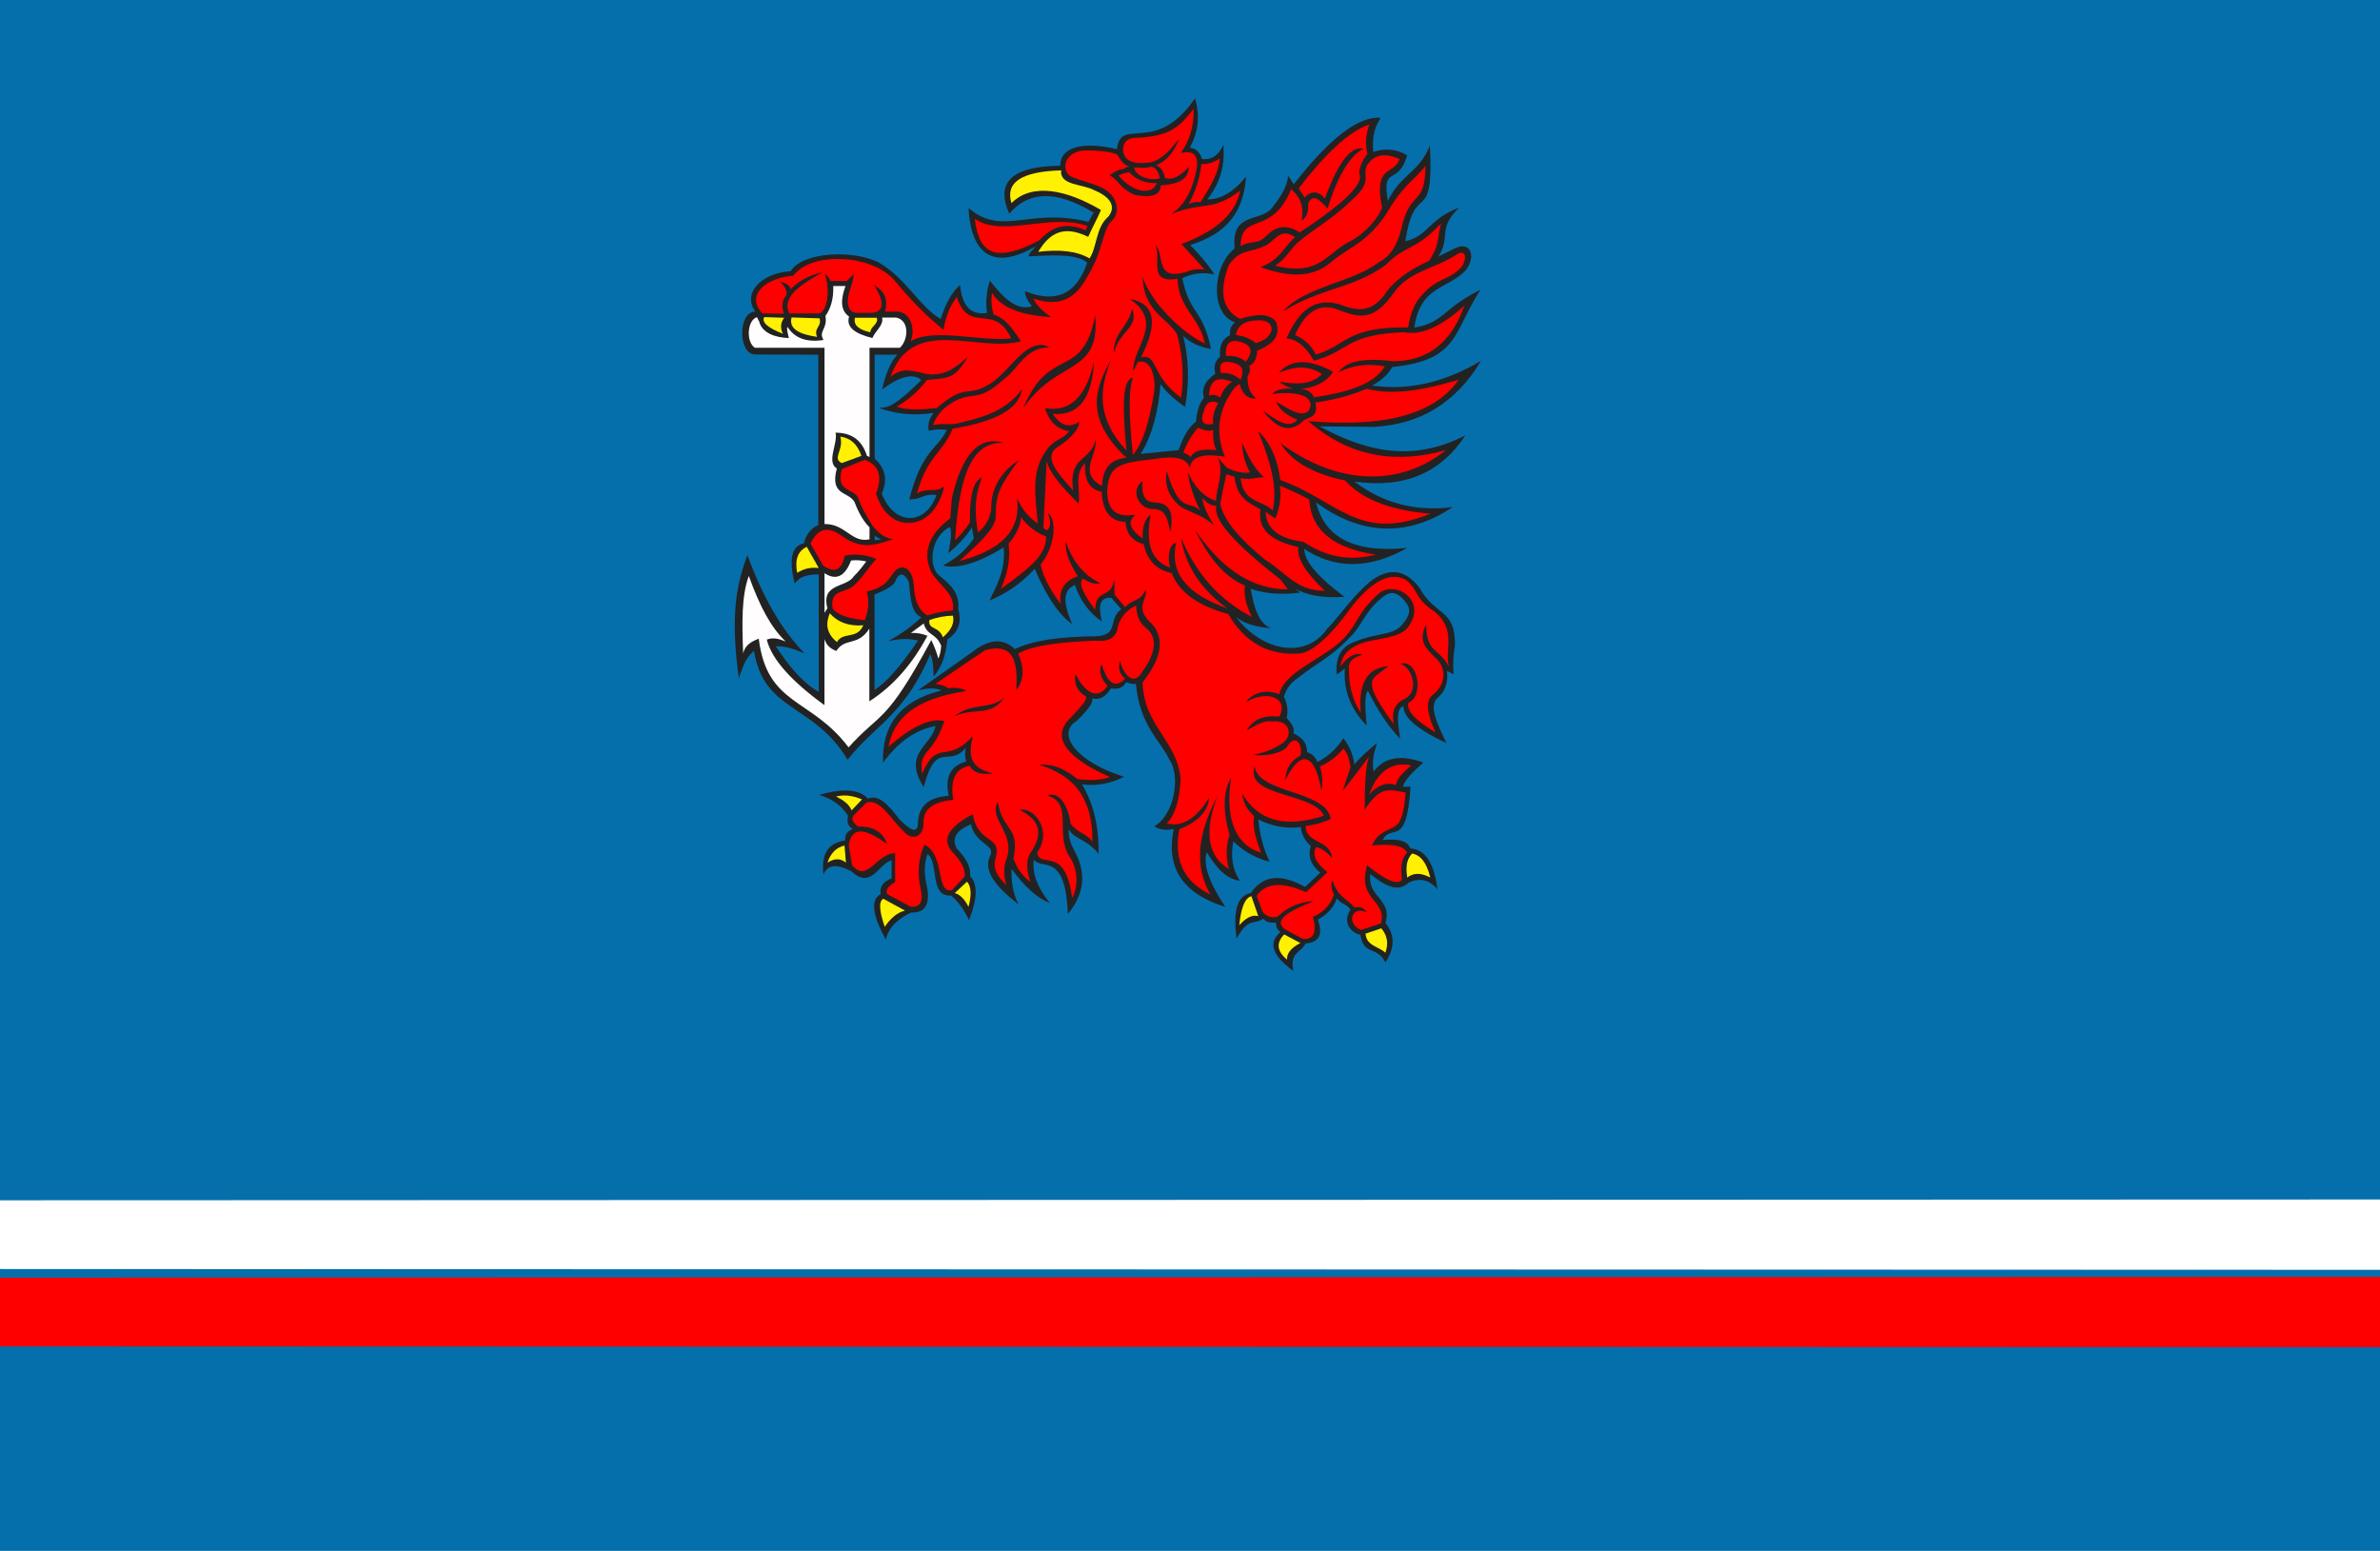
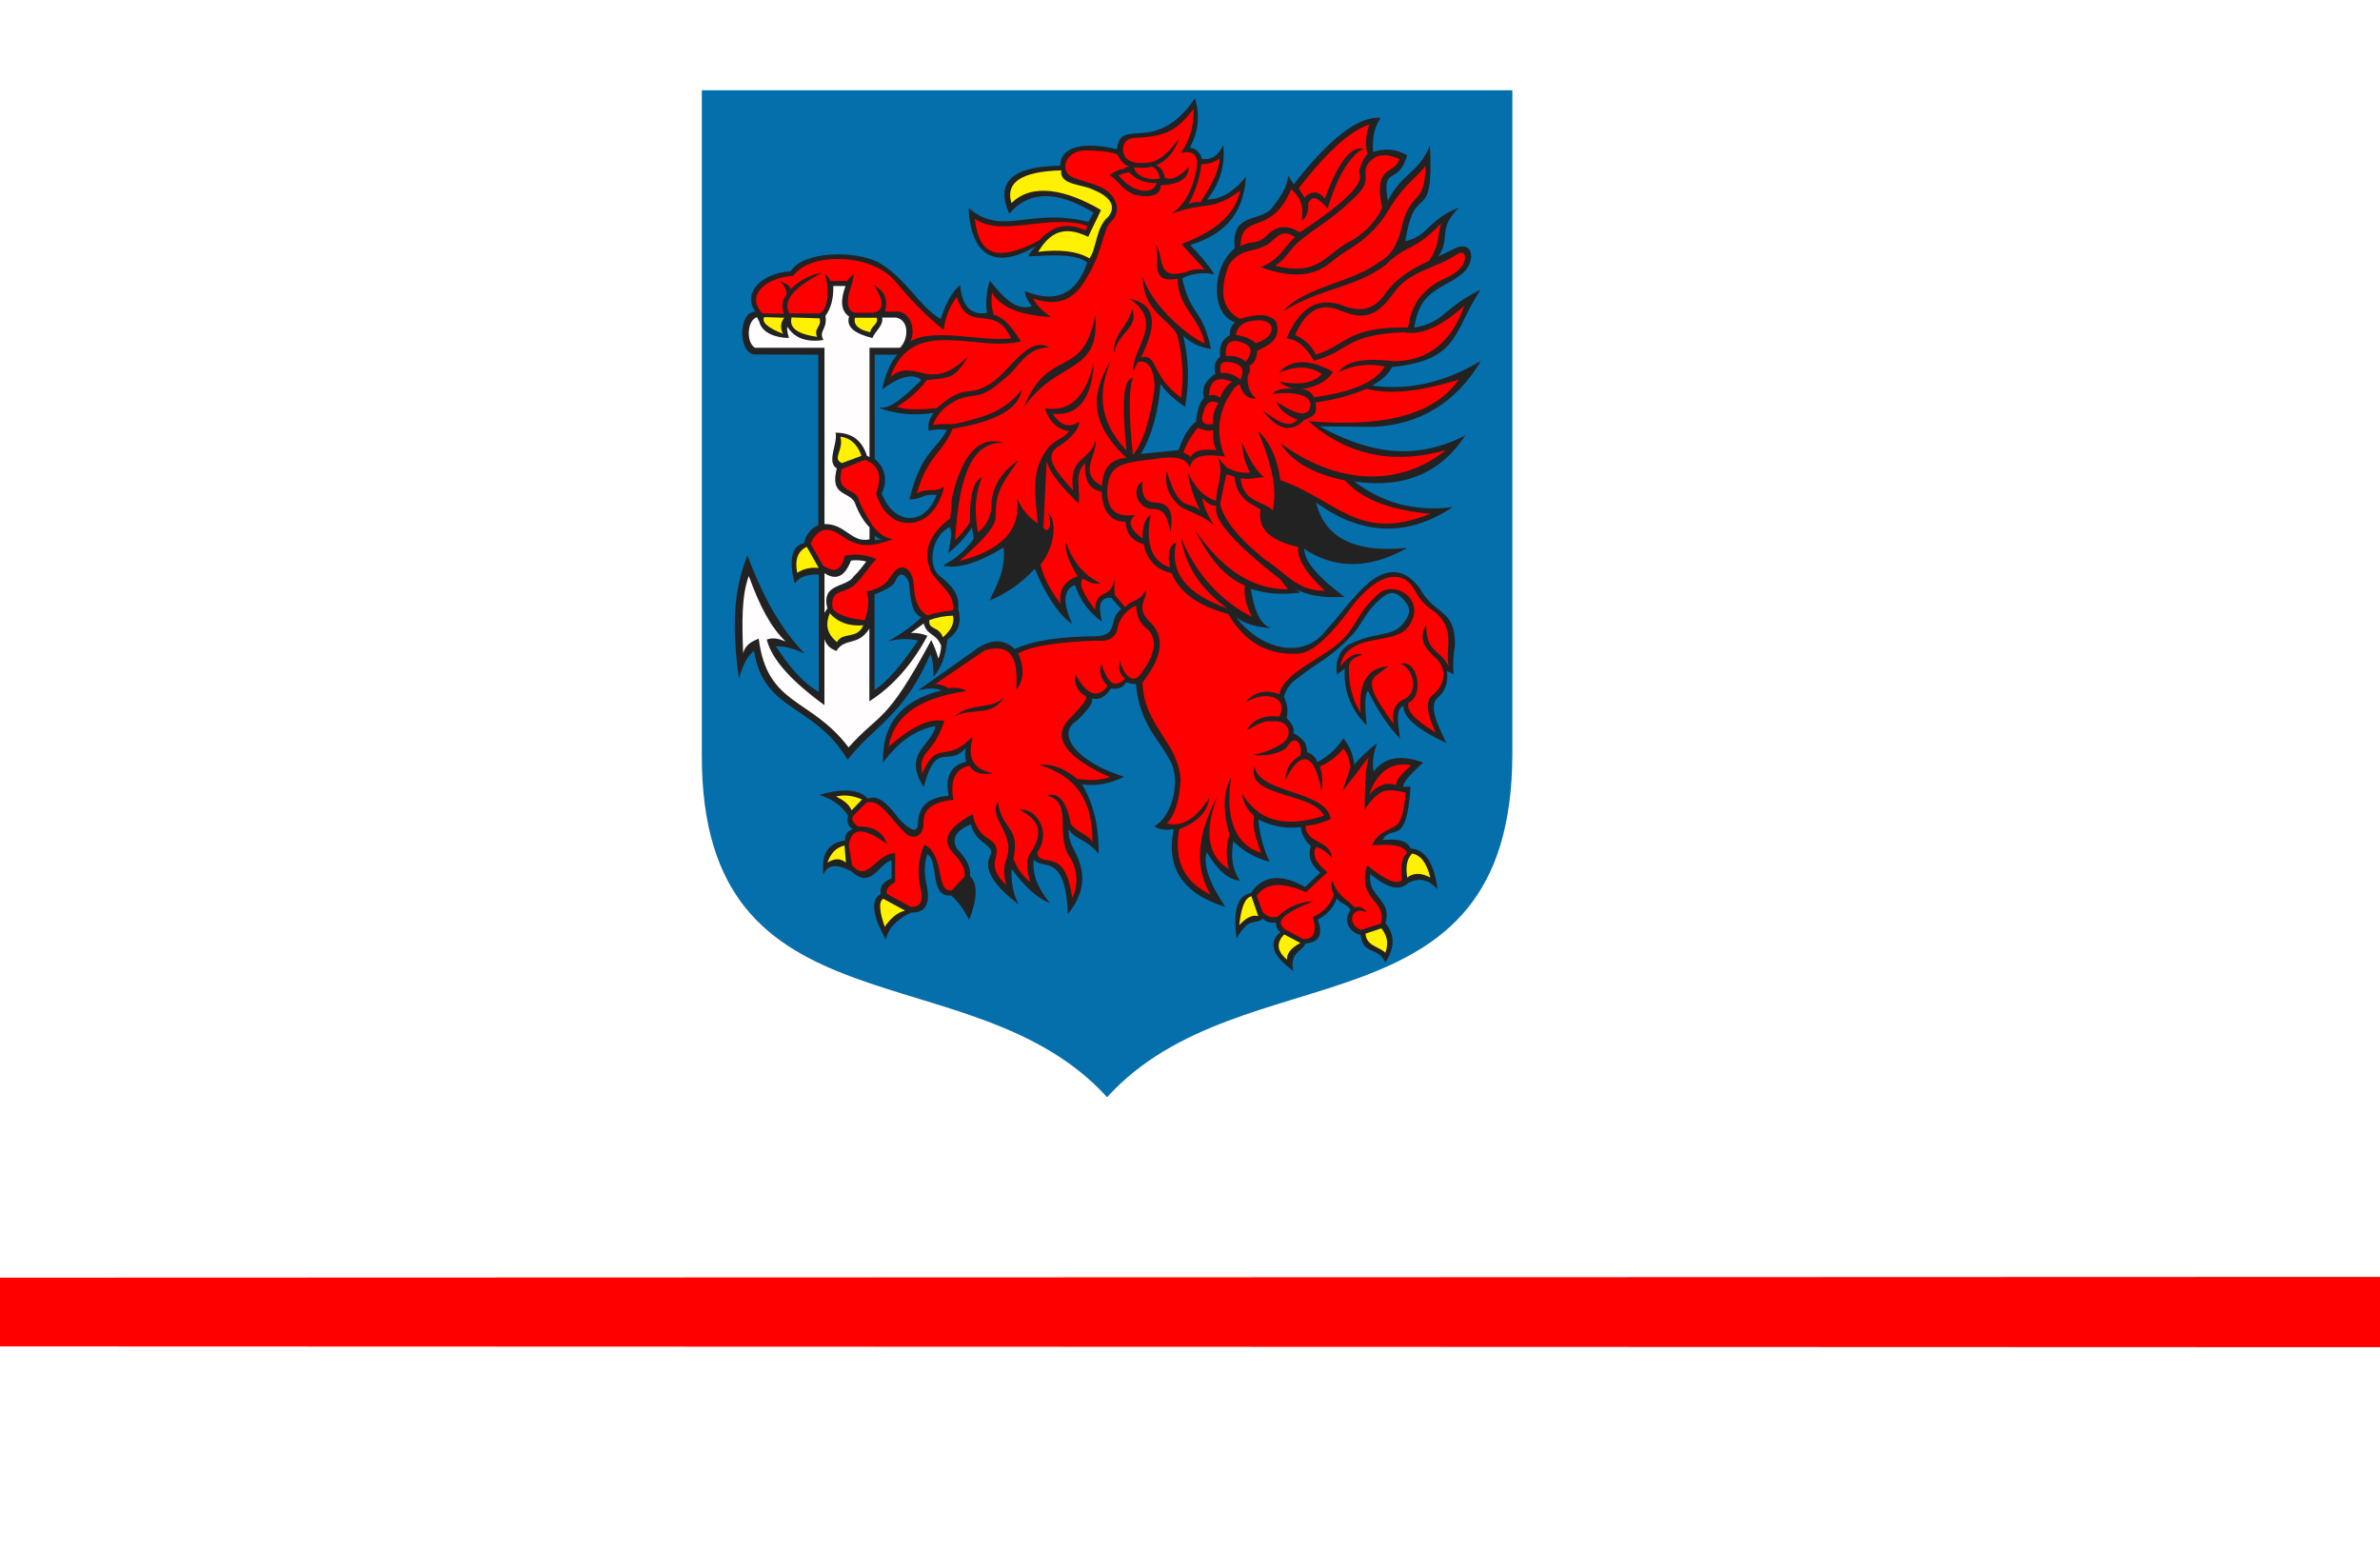
<svg xmlns="http://www.w3.org/2000/svg" xmlns:ns1="http://sodipodi.sourceforge.net/DTD/sodipodi-0.dtd" xmlns:ns2="http://www.inkscape.org/namespaces/inkscape" height="1167.459" width="1791.828" id="svg3803" ns1:version="0.32" ns2:version="0.44" version="1.0" ns1:docbase="D:\dokumenty\kot\do wiki" ns1:docname="POL Świnoujście flag2.svg">
  <defs id="defs3805">
    <marker orient="auto" markerHeight="3" markerWidth="4" markerUnits="strokeWidth" refY="5" refX="10" viewBox="0 0 10 10" id="ArrowStart">
      <path id="path3819" d="M 10,0 L 0,5 L 10,10 L 10,0 z " />
    </marker>
    <marker orient="auto" markerHeight="3" markerWidth="4" markerUnits="strokeWidth" refY="5" refX="0" viewBox="0 0 10 10" id="ArrowEnd">
      <path id="path3816" d="M 0,0 L 10,5 L 0,10 L 0,0 z " />
    </marker>
    <marker orient="auto" markerHeight="3" markerWidth="4" markerUnits="strokeWidth" refY="5" refX="10" viewBox="0 0 10 10" id="marker5717">
      <path id="path10" d="M 10,0 L 0,5 L 10,10 L 10,0 z " />
    </marker>
    <marker orient="auto" markerHeight="3" markerWidth="4" markerUnits="strokeWidth" refY="5" refX="0" viewBox="0 0 10 10" id="marker5714">
-       <path id="path7" d="M 0,0 L 10,5 L 0,10 L 0,0 z " />
-     </marker>
+       </marker>
    <marker orient="auto" markerHeight="3" markerWidth="4" markerUnits="strokeWidth" refY="5" refX="10" viewBox="0 0 10 10" id="marker6854">
      <path id="path6758" d="M 10,0 L 0,5 L 10,10 L 10,0 z " />
    </marker>
    <marker orient="auto" markerHeight="3" markerWidth="4" markerUnits="strokeWidth" refY="5" refX="0" viewBox="0 0 10 10" id="marker6851">
      <path id="path6755" d="M 0,0 L 10,5 L 0,10 L 0,0 z " />
    </marker>
  </defs>
  <ns1:namedview id="base" pagecolor="#ffffff" bordercolor="#666666" borderopacity="1.0" ns2:pageopacity="0.0" ns2:pageshadow="2" ns2:cx="311.31795" ns2:cy="696.96317" ns2:zoom="0.26173081" ns2:document-units="px" ns2:current-layer="layer1" ns2:window-width="1024" ns2:window-height="682" ns2:window-x="-4" ns2:window-y="-4" showguides="true" ns2:guide-bbox="true" />
  <g ns2:groupmode="layer" ns2:label="Warstwa 1" id="layer1" transform="translate(414.286,0.603)">
-     <path transform="translate(-414.286,13.26)" style="fill:#056FAC;fill-opacity:1;stroke:none;stroke-width:2;stroke-linecap:round;stroke-linejoin:round;stroke-miterlimit:4;stroke-dashoffset:0;stroke-opacity:1" d="M 0,-13.863 L 1791.828,-13.863 L 1791.828,1153.596 L 0,1153.596 L 0,-13.863 z " id="rect7032" />
    <path id="path7956" d="M 1791.828,947.347 L 1791.828,1000.286 L 0,999.684 L 0,947.949 L 1791.828,947.347 z " style="fill:#FF0000;fill-opacity:1;stroke:none;stroke-width:2;stroke-linecap:round;stroke-linejoin:round;stroke-miterlimit:4;stroke-dashoffset:0;stroke-opacity:1" transform="translate(-414.286,13.26)" ns1:nodetypes="ccccc" />
    <path ns1:nodetypes="ccccc" style="fill:white;fill-opacity:1;stroke:none;stroke-width:2;stroke-linecap:round;stroke-linejoin:round;stroke-miterlimit:4;stroke-dashoffset:0;stroke-opacity:1" d="M 1377.542,902.341 L 1377.542,955.28 L -414.286,954.678 L -414.286,902.943 L 1377.542,902.341 z " id="path7958" />
    <g id="g6987" transform="matrix(1.26,0,0,1.26,1826.823,19.502)">
      <path ns1:nodetypes="ccccc" id="path6762" d="M -888.891,41.814 L -880.4,440.485 C -889.493,617.302 -1030.824,534.288 -1117.14,627.644 C -1203.457,534.292 -1347.958,611.428 -1355.19,441.791 L -1354.537,43.773" style="fill:#222;fill-rule:evenodd;stroke:none" />
      <path id="path6764" d="M -1359.316,37.963 L -875.004,37.963 L -875.004,434.967 C -875.566,606.045 -1036.437,550.561 -1117.156,639.568 C -1197.875,550.561 -1359.878,606.049 -1359.312,434.967 L -1359.312,37.963 L -1359.316,37.963 z M -1289.711,195.998 L -1289.711,297.803 C -1292.629,298.557 -1297.523,303.283 -1298.183,308.58 C -1306.066,310.186 -1307.242,318.979 -1303.832,332.69 C -1301.34,329.24 -1297.195,326.967 -1289.429,327.299 C -1289.429,350.651 -1289.429,374.01 -1289.429,397.365 C -1298.851,392.151 -1307.215,382.158 -1315.132,370.135 C -1310.238,369.854 -1304.308,371.647 -1297.906,374.389 C -1312.074,359.998 -1323.183,339.897 -1332.082,315.674 C -1337.859,331.502 -1342.753,349.233 -1337.164,389.424 C -1335.113,383.217 -1333.253,376.865 -1328.128,372.975 C -1322.195,409.666 -1292.484,404.115 -1272.203,437.932 C -1255.726,416.943 -1238.687,411.838 -1222.773,374.959 C -1221.058,378.338 -1220.976,383.361 -1220.8,388.287 C -1216.754,383.561 -1213.644,376.943 -1212.609,366.162 C -1206.82,362.334 -1203.617,356.85 -1206.117,347.725 C -1205.062,338.83 -1210.625,333.256 -1217.129,328.154 C -1225.129,321.916 -1221.644,303.381 -1210.918,298.94 C -1209.711,303.608 -1210.949,309.096 -1212.047,314.541 C -1206.636,310.147 -1201.836,305.135 -1197.926,299.225 C -1197.55,301.397 -1197.176,303.572 -1196.797,305.748 C -1202.914,314.459 -1209.035,318.518 -1215.156,321.916 C -1206.988,323.994 -1195.457,321.162 -1179.004,311.139 C -1177.601,323.846 -1182.73,333.279 -1187.476,342.908 C -1179.004,339.139 -1170.347,334.51 -1160.363,323.904 C -1153.3,340.545 -1145.863,351.51 -1138.05,356.807 C -1143.086,345.412 -1144.125,336.619 -1136.359,333.549 C -1133.468,342.244 -1128.429,349.717 -1120.261,355.389 C -1122.066,347.529 -1122.64,340.713 -1114.613,341.209 C -1112.636,343.479 -1110.66,345.744 -1108.683,348.014 C -1116.875,353.686 -1109.527,363.611 -1123.933,364.182 C -1144.129,364.33 -1161.074,366.389 -1172.234,371.838 C -1180.281,364.318 -1188.847,366.686 -1197.652,373.537 C -1208.476,381.193 -1219.304,388.854 -1230.133,396.51 C -1225.426,395.373 -1220.718,394.615 -1216.011,396.51 C -1241.691,402.842 -1251.715,418.158 -1251.035,439.623 C -1242.894,428.701 -1233.101,420.381 -1219.683,417.783 C -1222.035,429.979 -1239.64,433.666 -1226.742,454.373 C -1219.211,425.373 -1211.961,443.236 -1201.605,430.83 C -1202.074,433.568 -1202.261,436.596 -1201.324,439.053 C -1210.922,441.412 -1214.218,448.787 -1211.773,459.475 C -1223.07,460.322 -1229.379,464.861 -1230.133,474.791 C -1230.023,483.428 -1235.207,479.443 -1241.148,473.658 C -1249.312,462.713 -1254.445,458.885 -1260.07,461.178 C -1266.082,454.533 -1277.855,455.678 -1289.16,458.912 C -1282.851,461.072 -1276.73,463.904 -1271.933,471.389 C -1272.871,475.17 -1271.933,477.818 -1269.109,479.33 C -1271.746,480.459 -1274.011,481.967 -1273.625,486.135 C -1285.156,487.834 -1287.886,495.775 -1286.617,506.557 C -1284.453,500.6 -1278.898,499.94 -1269.953,504.572 C -1258,515.729 -1253.949,500.225 -1245.945,498.049 C -1245.945,501.639 -1245.945,505.233 -1245.945,508.826 C -1250.414,510.619 -1253.238,513.361 -1252.437,518.186 C -1258.554,521.588 -1257.519,530.666 -1249.332,545.416 C -1247.734,537.897 -1241.988,532.983 -1234.363,529.248 C -1224.144,529.576 -1222.734,522.111 -1225.328,511.096 C -1226.55,504.76 -1226.269,499.182 -1224.484,494.361 C -1217.519,498.897 -1223.543,520.174 -1210.363,519.037 C -1206.035,522.815 -1202.457,527.733 -1199.633,533.787 C -1194.55,520.834 -1194.363,512.041 -1199.07,507.408 C -1198.316,501.924 -1201.703,496.44 -1206.976,490.959 C -1210.176,485.002 -1207.351,480.182 -1198.504,476.494 C -1195.871,488.881 -1183.066,488.502 -1187.207,495.779 C -1191.207,504.475 -1183.3,514.217 -1169.976,524.428 C -1173.5,517.834 -1174.437,511.268 -1174.211,503.154 C -1166.586,513.74 -1158.961,520.549 -1151.332,523.576 C -1158.414,514.877 -1162.133,506.178 -1160.933,497.479 C -1156.418,504.381 -1142.011,492.279 -1140.597,530.1 C -1131.797,519.322 -1128.406,507.123 -1136.926,491.807 C -1139.656,486.795 -1140.312,482.826 -1140.031,479.326 C -1137.207,485.377 -1129.863,484.901 -1122.238,494.076 C -1122.004,478.854 -1124.824,464.861 -1132.121,452.662 C -1123.742,453.795 -1115.363,452.283 -1106.984,448.127 C -1135.82,439.17 -1147.824,422.197 -1135.23,414.658 C -1127.062,406.764 -1125.32,403.17 -1126.195,401.33 C -1121.676,402.365 -1117.91,400.385 -1114.898,395.377 C -1110.383,396.037 -1107.371,394.811 -1105.863,391.69 C -1104.734,391.971 -1101.91,393.108 -1099.933,392.537 C -1097.84,417.096 -1085.461,426.315 -1079.883,437.92 C -1072.73,448.779 -1077.718,471.592 -1088.918,477.631 C -1086.191,479.709 -1082.328,480.275 -1077.34,479.33 C -1082.035,501.795 -1072.742,517.752 -1046.554,525.85 C -1056.25,511.197 -1059.922,500.322 -1057.57,493.233 C -1051.359,503.818 -1044.765,509.494 -1037.8,510.248 C -1042.133,503.912 -1043.449,496.065 -1041.754,486.705 C -1036.156,492.092 -1029.375,496.537 -1020.008,498.901 C -1023.867,490.889 -1025.937,482.424 -1026.785,473.658 C -1019.16,477.436 -1010.718,479.381 -1001.367,478.193 C -1001.039,481.975 -999.531,485.756 -995.437,489.537 C -997.32,495.588 -995.437,500.881 -989.789,505.42 C -992.8,508.252 -995.812,511.092 -998.824,513.928 C -1012.472,506.295 -1023.679,506.342 -1031.304,517.615 C -1039.73,519.053 -1041.894,529.029 -1039.777,544.846 C -1032.527,531.518 -1029.234,536.904 -1023.961,532.936 C -1022.176,534.826 -1019.633,535.58 -1016.336,535.205 C -1016,537.092 -1016.261,538.983 -1013.511,540.877 C -1021.136,547.115 -1018.593,554.869 -1005.886,564.135 C -1008.238,552.697 -1000.992,553.17 -998.543,547.686 C -990.449,547.119 -988,542.393 -991.199,533.506 C -984.468,529.678 -981.363,525.33 -979.902,520.744 C -977.457,524.147 -973.879,524.147 -971.711,527.549 C -976.324,534.018 -972.652,540.975 -965.781,542.58 C -963.898,555.154 -955.804,549.006 -950.812,559.029 C -944.457,549.053 -945.871,541.678 -950.812,535.486 C -946.484,521.209 -961.922,519.979 -959.847,506.272 C -951.656,512.811 -943.652,517.74 -936.972,511.377 C -930.879,508.447 -925.09,509.201 -919.746,515.346 C -921.722,499.651 -927.09,491.518 -935.843,490.951 C -938.168,485.369 -944.902,485.373 -952.508,485.85 C -947.047,475.545 -938.199,491.615 -935.843,454.08 C -937.347,454.08 -938.855,454.08 -940.359,454.08 C -939.484,449.787 -933.707,444.678 -928.215,439.615 C -940.926,435.029 -951.187,435.975 -957.871,445.002 C -959.101,439.33 -957.687,433.658 -955.894,427.983 C -960.707,431.94 -965.394,436.029 -969.449,440.744 C -970.269,433.744 -972.859,429.111 -975.945,425.147 C -979.422,430.158 -983.465,435.076 -991.476,439.326 C -993.074,435.443 -995.336,434.217 -997.691,433.373 C -997.59,427.217 -1001.449,424.389 -1005.879,422.029 C -1004.836,419.006 -1007.097,415.979 -1009.832,412.955 C -1008.894,408.701 -1009.457,404.447 -1011.523,400.19 C -1010.308,396.787 -1008.523,392.533 -1002.769,388.846 C -992.886,380.811 -983.847,377.029 -973.113,365.869 C -964.734,358.115 -963.699,350.08 -953.343,341.475 C -949.015,337.963 -945.25,336.061 -939.222,343.174 C -935.082,348.088 -936.117,351.869 -941.48,357.924 C -946.941,363.783 -957.203,362.272 -968.593,367.283 C -978.195,370.307 -980.832,378.061 -979.89,387.135 C -978.293,385.908 -976.691,384.678 -975.09,383.451 C -976.031,396.307 -971.703,407.654 -962.097,417.486 C -963.133,406.283 -963.226,398.151 -961.25,396.783 C -955.25,409.143 -948.8,418.361 -942.047,425.432 C -943.308,416.74 -944.957,407.611 -940.07,405.861 C -940.086,411.639 -934.703,418.424 -914.367,427.986 C -919.98,416.549 -925.242,405.322 -919.449,400.756 C -915.027,396.975 -913.238,391.682 -914.086,384.873 C -912.769,385.533 -911.453,386.193 -910.133,386.858 C -910.601,381.471 -910.32,375.701 -909.289,369.557 C -909.008,347.338 -921.433,352.065 -930.472,335.236 C -939.652,323.252 -949.726,323.397 -960.41,331.834 C -971.332,341.287 -976.883,350.459 -985.828,359.916 C -998.633,377.947 -1024.148,373.361 -1040.058,352.826 C -1035.851,355.92 -1030.156,358.522 -1019.16,359.35 C -1026.34,356.897 -1029.398,347.346 -1031.304,335.807 C -1022.222,338.971 -1012.242,339.443 -1001.648,338.072 C -1002.965,337.127 -1004.281,336.182 -1005.601,335.236 C -998.543,339.678 -988.468,341.475 -975.379,340.623 C -994.535,326.147 -999.078,318.123 -999.386,311.975 C -981.418,323.873 -961.058,324.463 -937.812,311.408 C -972.05,314.74 -987.465,303.537 -992.324,284.178 C -966.25,303.44 -938.3,305.568 -910.695,287.014 C -934.281,289.943 -953.39,283.897 -969.445,271.697 C -939.168,276.174 -917.535,266.178 -903.07,244.186 C -935.648,260.822 -963.515,253.205 -990.066,238.799 C -979.336,238.893 -968.601,238.986 -957.867,239.08 C -929.117,237.639 -908.191,223.787 -893.75,199.651 C -917.004,213.408 -938.472,217.283 -958.715,214.401 C -952.879,211.092 -948.926,207.408 -946.855,203.338 C -906.843,199.182 -910.703,182.916 -894.039,157.104 C -917.672,169.018 -915.035,176.295 -933.582,179.795 C -930.101,154.647 -913.625,157.01 -902.797,145.475 C -896.289,136.85 -900.23,127.092 -910.422,132.994 C -913.34,134.412 -916.258,135.83 -919.176,137.248 C -911.644,125.811 -919.929,120.608 -906.75,108.033 C -925.672,115.311 -924.824,124.861 -938.949,128.17 C -933.207,90.35 -921.816,120.893 -924.265,70.873 C -930.668,87.322 -941.304,87.608 -949.402,104.061 C -953.168,81.936 -943.379,95.838 -937.824,76.83 C -943.613,73.525 -950.109,72.104 -958.16,74.846 C -959.015,64.244 -956.566,58.955 -953.64,54.424 C -966.82,53.291 -984.144,66.525 -1005.609,94.135 C -1006.738,92.436 -1007.867,90.733 -1008.996,89.029 C -1009.55,96.119 -1014.07,102.549 -1019.164,108.885 C -1026.508,116.733 -1043.172,110.963 -1040.914,132.428 C -1054.656,143.393 -1055.597,171.76 -1040.633,176.678 C -1043.558,178.752 -1043.836,181.498 -1043.738,184.334 C -1049.496,187.162 -1049.961,191.986 -1049.668,197.096 C -1053.441,200.498 -1053.25,203.901 -1052.488,207.307 C -1059.41,212.127 -1060.633,216.947 -1059.265,221.772 C -1062.136,224.795 -1063.453,229.901 -1064.066,235.951 C -1069.621,240.416 -1071.972,246.233 -1074.515,252.971 C -1081.574,253.725 -1090.047,254.483 -1097.109,255.236 C -1090.05,244.385 -1086.285,228.17 -1085.25,213.541 C -1081.109,219.307 -1075.554,223.654 -1070.562,227.154 C -1067.742,211.768 -1068.496,197.725 -1071.691,184.608 C -1067.644,188.768 -1062.09,191.416 -1055.027,192.549 C -1060.203,167.967 -1067.359,172.881 -1072.258,150.283 C -1065.859,147.26 -1059.453,146.502 -1053.05,148.018 C -1057.379,141.209 -1062.367,135.725 -1067.453,130.432 C -1049.91,124.818 -1035.832,114.893 -1034.125,89.584 C -1041.468,98.658 -1049.187,103.197 -1057.285,103.197 C -1049.285,93.127 -1046.648,82.162 -1047.683,70.58 C -1050.414,76.818 -1054.652,79.654 -1060.394,79.088 C -1061.711,74.932 -1064.16,72.662 -1067.738,72.283 C -1062.562,62.83 -1061.527,52.998 -1064.633,42.783 C -1088.359,77.483 -1109.258,53.182 -1111.234,73.135 C -1132.23,68.315 -1145.222,72.002 -1145.129,83.061 C -1175.703,83.365 -1183.468,94.002 -1175.633,111.709 C -1164.242,98.615 -1148.519,97.006 -1125.074,111.143 C -1126.578,112.654 -1126.957,115.018 -1128.461,116.529 C -1164.242,107.818 -1179.652,125.651 -1199.922,108.303 C -1198.414,137.518 -1183.918,145.178 -1159.816,131.279 C -1161.414,133.264 -1163.957,135.248 -1164.05,137.233 C -1149.504,136.361 -1135.215,135.682 -1129.027,140.92 C -1135.851,161.057 -1148.937,165.029 -1166.308,157.94 C -1166.027,160.963 -1164.617,163.986 -1162.074,167.014 C -1171.394,169.975 -1179.398,161.647 -1187.211,151.697 C -1189.281,158.123 -1189.843,164.553 -1188.902,170.983 C -1199.066,172.635 -1203.871,166.209 -1205,154.248 C -1210.129,158.783 -1213.707,165.592 -1216.578,174.67 C -1229.633,166.865 -1237.222,150.24 -1253.761,140.768 C -1268.836,133.229 -1298.933,134.338 -1306.277,146.088 C -1324.789,147.291 -1335.089,159.967 -1327.316,170.213 C -1337.781,170.186 -1337.835,195.861 -1327.316,195.834 L -1289.73,195.963 L -1289.711,195.998 z M -1228.136,352.834 C -1233.972,358.506 -1240.843,363.139 -1248.191,367.299 C -1242.734,365.83 -1237.082,365.166 -1230.117,366.733 C -1240.66,382.236 -1249.32,392.068 -1256.101,396.233 C -1256.101,377.229 -1256.101,358.225 -1256.101,339.217 C -1250.261,336.858 -1244.984,334.397 -1243.676,331.275 C -1240.945,324.44 -1237.367,327.572 -1235.488,332.123 C -1234.64,343.565 -1233.605,350.467 -1228.144,352.826 L -1228.136,352.834 z M -1256.023,195.947 C -1251.523,195.947 -1247.019,195.947 -1242.515,195.947 C -1246.383,200.111 -1249.41,206.94 -1251.59,216.764 C -1243.215,210.322 -1233.715,206.139 -1228.164,211.041 C -1247.031,229.975 -1249.812,227.033 -1253.488,227.783 C -1244.644,230.838 -1234.691,232.783 -1220.773,230.748 C -1223.445,233.998 -1224.429,237.529 -1223.726,241.346 C -1219.672,240.615 -1217.129,240.33 -1212.906,240.897 C -1218.672,252.764 -1227.879,252.795 -1235.336,282.467 C -1227.093,282.264 -1227.664,278.94 -1219.086,279.713 C -1225.98,298.717 -1244.695,297.799 -1251.8,278.865 C -1248.144,270.815 -1249.55,263.889 -1256.019,258.096 C -1256.019,237.326 -1256.019,216.721 -1256.019,195.947 L -1256.023,195.947 z M -1255.992,303.932 C -1255.992,304.838 -1255.992,305.744 -1255.992,306.651 C -1254.84,306.818 -1253.383,306.627 -1251.957,306.068 C -1253.355,305.971 -1254.777,305.037 -1255.992,303.932" style="fill:#056FAC;fill-opacity:1;fill-rule:evenodd;stroke:none" />
      <path id="path6766" d="M -1174.297,105.408 C -1177.855,93.756 -1169.75,86.545 -1144.582,85.826 C -1145.695,94.901 -1131.769,93.908 -1125.082,97.576 C -1114.558,101.865 -1111.715,107.83 -1116.539,113.615 C -1123.965,119.83 -1123.222,132.201 -1127.679,138.42 C -1134.98,134.068 -1145.57,132.889 -1158.32,134.506 C -1151.59,123.369 -1143.328,118.287 -1128.422,125.557 C -1125.949,119.838 -1123.285,115.236 -1120.808,109.518 C -1141.039,97.576 -1161.933,92.912 -1174.297,105.416" style="fill:#fff101;fill-rule:evenodd;stroke:none" />
      <path id="path6768" d="M -1128.98,119.025 C -1129.289,119.893 -1129.597,120.764 -1129.906,121.635 C -1142.66,116.197 -1150.148,119.799 -1157.949,127.787 C -1183.64,141.213 -1193.73,136.053 -1196.207,114.733 C -1179.926,126.233 -1151.574,111.252 -1128.976,119.022" style="fill:#FF0000;fill-rule:evenodd;stroke:none" />
      <path id="path6770" d="M -1222.129,325.951 C -1227.644,314.229 -1223.886,303.467 -1210.855,293.67 C -1210.539,289.658 -1210.218,285.643 -1209.898,281.627 C -1204.082,256.772 -1194.363,243.92 -1178.953,248.619 C -1200.347,247.568 -1205.816,274.248 -1207.98,306.682 C -1205.023,303.994 -1202.062,300.701 -1199.105,296.084 C -1199.367,277.158 -1196.129,271.303 -1191.91,269.104 C -1194.707,276.983 -1197.32,285.147 -1194.308,302.111 C -1190.07,298.901 -1187.429,294.404 -1186.39,288.619 C -1186.726,275.67 -1180.613,266.154 -1170.078,258.986 C -1181.351,274.967 -1183.754,278.42 -1183.754,293.678 C -1184.847,300.818 -1194.293,309.092 -1205.343,319.213 C -1182.023,313.092 -1168.125,301.889 -1171.039,281.631 C -1168.445,287.209 -1165.008,292.51 -1158.566,296.807 C -1160.101,279.69 -1162.672,265.951 -1153.531,253.201 C -1148.812,246.295 -1142.894,246.377 -1139.855,241.639 C -1147.793,240.443 -1152.308,234.565 -1154.25,227.908 C -1139.375,230.475 -1129.621,221.166 -1124.984,199.963 C -1126.09,221.604 -1133.867,232.768 -1149.695,231.283 C -1145.718,237.068 -1141.043,240.604 -1133.863,236.1 C -1133.547,239.393 -1137.699,245.494 -1147.297,251.518 C -1154.812,257.197 -1147.855,265.588 -1137.461,277.053 C -1140.418,256.092 -1127.066,260.19 -1124.027,246.697 C -1122.75,255.932 -1134.902,266.611 -1120.191,274.401 C -1119.793,265.127 -1116.195,258.459 -1105.558,257.537 C -1130.351,234.475 -1124.797,216.49 -1114.914,199.233 C -1121.562,216.213 -1123.914,233.639 -1105.558,253.201 C -1108.195,227.779 -1108.035,210.19 -1101.722,209.834 C -1104.441,216.639 -1104.121,232.979 -1101.722,255.85 C -1096.246,249.385 -1091.929,237.096 -1089.008,217.783 C -1087.937,209.025 -1091.32,197.686 -1098.843,200.44 C -1099.722,202.205 -1100.601,203.971 -1101.48,205.736 C -1102.199,191.361 -1082.531,176.986 -1103.636,162.611 C -1088.683,165.26 -1086.285,176.904 -1096.922,197.545 C -1086.449,195.217 -1091.566,208.065 -1072.933,221.635 C -1071.097,208.463 -1072.054,196.338 -1075.332,183.811 C -1081.222,173.639 -1095.222,170.498 -1095.961,149.358 C -1089.328,168.869 -1066.375,186.459 -1058.777,189.111 C -1062.293,172.889 -1074.449,168.475 -1075.09,150.565 C -1093.722,153.936 -1084.043,137.072 -1088.523,130.326 C -1082.218,135.69 -1089.34,152.377 -1069.597,146.416 C -1065.144,144.529 -1062.086,144.85 -1058.992,144.963 C -1063.57,139.928 -1068.152,134.893 -1072.734,129.858 C -1057.371,124.033 -1041.078,114.963 -1037.633,97.967 C -1054.609,110.615 -1057.922,104.088 -1078.676,111.768 C -1071.929,107.322 -1066.418,99.615 -1063.633,84.725 C -1062.32,76.334 -1066,73.846 -1073.101,75.401 C -1068.011,68.268 -1065.133,59.721 -1065.488,49.104 C -1074.695,60.994 -1080.73,65.748 -1100.961,66.447 C -1107.152,66.662 -1109.07,72.756 -1106.531,77.451 C -1104.226,81.272 -1098.687,82.143 -1090.933,80.994 C -1083.617,78.983 -1078.843,72.869 -1074.035,66.822 C -1076.676,73.471 -1080.172,79.518 -1087.773,82.674 C -1084.179,84.596 -1083.191,87.397 -1082.574,90.318 C -1078.09,92.057 -1073.261,89.014 -1068.273,83.791 C -1068.605,90.061 -1072.461,93.994 -1085.172,94.795 C -1084.957,100.576 -1090.773,102.565 -1100.957,100.389 C -1109.929,96.1 -1108.879,93.115 -1115.625,88.639 C -1113.211,87.084 -1109.867,84.908 -1107.269,85.096 C -1106.429,84.467 -1105.98,83.705 -1103.558,83.604 C -1107.273,82.666 -1109.133,79.674 -1111.176,76.307 C -1116.062,74.389 -1122.066,74.147 -1128.254,73.908 C -1143.851,73.166 -1145.523,87.893 -1137.164,90.135 C -1129.304,93.553 -1118.097,94.361 -1113.023,102.627 C -1110.3,107.908 -1110.797,112.447 -1114.508,116.24 C -1119.828,120.592 -1119.394,134.268 -1129.363,149.998 C -1137.176,164.658 -1148.265,166.975 -1161.199,162.365 C -1158.883,167.264 -1154.883,170.475 -1150.644,173.447 C -1170.215,172.385 -1181.05,167.123 -1185.91,158.994 C -1186.547,163.33 -1186.226,167.666 -1184.949,172.002 C -1177.125,174.424 -1173.14,181.475 -1168.636,187.901 C -1194.625,195.045 -1233.57,171.842 -1246.605,209.342 C -1241.57,205.006 -1237.57,204.041 -1225.496,207.416 C -1213.82,209.182 -1207.664,203.483 -1200.308,197.299 C -1208.222,209.826 -1210.383,209.826 -1224.777,211.029 C -1230.422,218.436 -1236.48,223.373 -1242.769,226.928 C -1237.894,229.158 -1229.019,228.873 -1219.019,227.889 C -1200.867,212.151 -1200.949,222.19 -1186.875,213.193 C -1175.121,205.967 -1164.804,184.522 -1151.609,191.51 C -1166.402,191.83 -1169.922,204.197 -1178.476,210.303 C -1194.386,224.436 -1195.027,217.932 -1207.023,223.072 C -1215.5,227.326 -1219.097,232.467 -1221.176,238.006 C -1213.058,236.58 -1211.176,238.283 -1205.453,236.775 C -1193.742,233.678 -1178.91,231.068 -1167.918,216.568 C -1170.176,229.115 -1184.769,235.979 -1209.422,240.178 C -1215.496,254.951 -1224.453,256.236 -1230.773,278.725 C -1222.937,274.951 -1220.136,278.881 -1214.461,274.631 C -1218.617,293.1 -1231.652,299.928 -1243.246,294.869 C -1249.8,291.178 -1252.519,286.518 -1255.238,278.971 C -1251.48,269.213 -1252.922,262.065 -1261.953,258.736 C -1266.508,260.58 -1271.066,262.428 -1275.625,264.275 C -1279.383,278.088 -1269.23,275.518 -1266.031,281.139 C -1264.035,287.197 -1260.676,292.58 -1257.394,298.002 C -1253.797,302.576 -1250.039,305.471 -1245.16,306.193 C -1258.113,310.889 -1263.871,310.729 -1271.789,306.674 C -1276.183,304.748 -1286.582,292.701 -1294.34,308.842 C -1291.863,313.178 -1289.383,317.514 -1286.906,321.85 C -1280.031,326.666 -1275.711,324.736 -1273.953,316.068 C -1268.676,314.865 -1261.797,315.108 -1255,317.994 C -1258.996,322.006 -1262.754,328.19 -1266.754,332.209 C -1273.07,339.678 -1282.988,334.858 -1281.148,347.627 C -1278.672,350.799 -1273.39,353.369 -1261.957,354.611 C -1259.879,349.19 -1258.996,343.568 -1260.758,337.506 C -1248.285,334.455 -1247.804,329.717 -1244.926,326.424 C -1240.207,319.92 -1233.492,323.213 -1232.691,333.17 C -1232.375,342.061 -1229.972,348.608 -1224.535,351.721 C -1219.5,350.115 -1214.461,349.151 -1209.422,348.83 C -1207.422,338.795 -1217.898,333.572 -1222.136,325.943 L -1222.129,325.951 z M -1102.172,168.377 C -1104.609,180.065 -1113.355,182.111 -1113.207,195.361 C -1109.769,181.068 -1097.933,180.264 -1102.172,168.377 z M -1124.246,172.233 C -1121.097,208.557 -1146.808,197.912 -1167.187,227.885 C -1151.914,189.901 -1131.601,211.904 -1124.246,172.233" style="fill:#FF0000;fill-rule:evenodd;stroke:none" />
      <path id="path6772" d="M -1049.863,78.736 C -1053.265,81.096 -1056.918,82.217 -1060.816,82.092 C -1061.679,90.889 -1064.59,98.658 -1068.429,105.963 C -1066.078,104.846 -1063.726,104.471 -1061.375,104.846 C -1055.121,95.334 -1050.164,86.256 -1049.863,78.736" style="fill:#FF0000;fill-rule:evenodd;stroke:none" />
      <path id="path6774" d="M -1110.332,88.869 C -1108.414,87.986 -1106.418,87.182 -1103.855,86.943 C -1100.019,91.358 -1094.582,93.525 -1087.543,93.447 C -1089.699,100.592 -1101.379,99.791 -1110.332,88.873" style="fill:#FF0000;fill-rule:evenodd;stroke:none" />
      <path id="path6776" d="M -1100.972,84.053 C -1095.332,84.498 -1093.508,84.451 -1090.66,83.588 C -1087.617,84.436 -1086.297,86.99 -1085.621,90.561 C -1091.937,92.565 -1100.656,88.795 -1100.972,84.057" style="fill:#FF0000;fill-rule:evenodd;stroke:none" />
      <path id="path6778" d="M -1263.957,256.401 C -1267.867,257.834 -1271.781,259.275 -1275.695,260.713 C -1281.707,257.744 -1274.265,253.049 -1276.55,244.901 C -1270.445,245.666 -1266.246,249.502 -1263.953,256.401" style="fill:#fff101;fill-rule:evenodd;stroke:none" />
      <path id="path6780" d="M -1296.597,310.748 C -1294.215,314.963 -1291.828,319.182 -1289.441,323.397 C -1294.117,322.822 -1298.41,323.779 -1302.324,326.272 C -1303.847,318.412 -1301.941,313.236 -1296.597,310.748" style="fill:#fff101;fill-rule:evenodd;stroke:none" />
      <path id="path6782" d="M -1282.855,350.428 C -1278.086,355.889 -1271.406,358.283 -1262.812,357.615 C -1266.629,366.432 -1275.027,361.158 -1278.558,367.678 C -1285.437,361.928 -1285.144,356.178 -1282.851,350.428" style="fill:#fff101;fill-rule:evenodd;stroke:none" />
      <path id="path6784" d="M -1223.297,354.455 C -1218.621,352.826 -1213.945,351.967 -1209.269,351.869 C -1208.222,356.182 -1210.222,360.494 -1215.281,364.807 C -1217.668,357.908 -1224.347,360.494 -1223.297,354.459" style="fill:#fff101;fill-rule:evenodd;stroke:none" />
      <path id="path6786" d="M -1174.472,186.24 C -1184.394,164.342 -1199.461,184.334 -1206.996,161.514 C -1211.558,167.479 -1213.761,174.123 -1214.894,181.072 C -1227.136,171.104 -1234.804,162.752 -1245.215,150.44 C -1259.836,135.51 -1294.656,134.803 -1304.566,148.779 C -1320.152,149.76 -1333.691,159.975 -1323.124,171.291 C -1319.082,171.35 -1314.304,171.412 -1310.261,171.475 C -1311.668,167.233 -1311.605,163.483 -1308.609,160.217 C -1308.422,156.897 -1310.379,154.436 -1312.652,152.1 C -1309.59,153.447 -1306.519,154.065 -1306.406,156.897 C -1299.82,150.533 -1293.695,148.197 -1287.113,146.748 C -1298.699,153.108 -1312.379,161.373 -1306.957,171.291 C -1301.261,171.291 -1294.465,171.291 -1288.765,171.291 C -1283.32,168.248 -1283.121,155.158 -1285.828,147.67 C -1283.992,149.084 -1282.89,150.498 -1282.523,151.912 C -1279.215,151.912 -1275.91,151.912 -1272.601,151.912 C -1271.621,150.377 -1268.804,148.838 -1268.746,147.303 C -1268.32,152.529 -1271.562,157.022 -1272.054,163.174 C -1272.359,167.572 -1270.586,170.647 -1267.461,170.924 C -1263.726,170.924 -1260.726,170.924 -1256.988,170.924 C -1248.914,169.6 -1251.726,161.58 -1256.437,154.318 C -1252.304,156.99 -1247.308,160.443 -1249.824,170.186 C -1247.867,170.186 -1244.804,170.186 -1242.843,170.186 C -1234.179,170.193 -1231.449,181.584 -1234.687,188.014 C -1221.277,179.682 -1192.269,188.268 -1174.488,186.24" style="fill:#FF0000;fill-rule:evenodd;stroke:none" />
      <path id="path6788" d="M -1322.035,173.506 C -1318.054,173.627 -1314.074,173.748 -1310.093,173.873 C -1312.297,176.822 -1312.543,180.022 -1310.824,183.467 C -1319.953,179.901 -1323.687,176.58 -1322.031,173.502" style="fill:#fff101;fill-rule:evenodd;stroke:none" />
      <path id="path6790" d="M -1305.679,173.69 C -1300.109,173.873 -1294.535,174.057 -1288.961,174.24 C -1287.433,179.221 -1292.695,179.959 -1290.429,185.311 C -1300.875,183.807 -1307.488,180.608 -1305.679,173.686" style="fill:#fff101;fill-rule:evenodd;stroke:none" />
      <path id="path6792" d="M -1267.824,173.877 C -1263.476,173.877 -1259.129,173.877 -1254.777,173.877 C -1253.492,177.69 -1258.636,179.104 -1258.633,182.549 C -1264.91,181.166 -1268.894,178.705 -1267.82,173.877" style="fill:#fff101;fill-rule:evenodd;stroke:none" />
      <path id="path6794" d="M -971.676,442.51 C -972.398,438.057 -973.363,433.842 -976.027,431.338 C -979.816,436.193 -984.972,439.756 -990.05,442.022 C -988.117,447.201 -988.441,452.463 -989.086,456.346 C -993.195,433.033 -1001.902,432.143 -1010.605,450.033 C -1010.308,442.096 -1006.48,438.213 -1001.66,435.463 C -999.968,429.393 -1004.558,421.377 -1009.879,430.608 C -1014.8,435.072 -1024.633,435.877 -1029.949,434.979 C -1024.39,434.006 -1018.828,432.225 -1013.265,428.666 C -1005.851,424.619 -1007.14,413.772 -1018.582,415.068 C -1023.871,414.092 -1029.183,418.084 -1033.816,420.408 C -1030.355,415.022 -1025.441,411.053 -1014.23,412.151 C -1008.558,401.412 -1020.851,395.67 -1034.543,403.651 C -1029.59,397.783 -1023.058,395.6 -1014.23,398.795 C -1011.652,386.248 -990.695,378.557 -978.926,368.44 C -967.48,358.565 -968.851,351.119 -954.988,338.811 C -946.668,331.365 -930.265,339.537 -934.191,352.897 C -938.058,362.608 -942.25,363.662 -958.855,366.74 C -972.953,369.385 -976.937,375.983 -977.715,382.037 C -973.367,376.654 -969.011,373.498 -964.66,375.24 C -968.531,376.447 -972,377.983 -972.636,381.795 C -973.039,393.51 -970.383,402.533 -965.625,409.721 C -967.015,393.205 -962.383,383.006 -948.941,382.037 C -951.437,383.897 -953.937,385.76 -956.437,387.623 C -961.593,392.072 -959.015,398.631 -945.8,416.764 C -947.41,409.072 -945.156,403.975 -939.031,401.463 C -930.82,397.006 -934.265,383.658 -941.687,380.58 C -931.453,377.67 -927.5,399.764 -937.093,403.893 C -938.543,408.768 -932.34,414.799 -920.894,421.619 C -925.57,411.256 -927.746,402.678 -922.101,398.791 C -914.125,392.072 -914.367,382.279 -921.621,376.451 C -926.695,371.272 -931.535,366.818 -926.457,357.022 C -926.535,374.748 -918.156,371.35 -912.918,382.522 C -915.656,371.596 -908.246,360.908 -921.136,349.736 C -933.953,341.401 -930.808,336.705 -938.547,330.553 C -947.332,325.615 -957.73,330.393 -969.738,344.877 C -983.601,364.143 -994.566,374.018 -1002.625,374.506 C -1020.84,375.717 -1034.867,367.869 -1044.703,350.951 C -1060.785,346.459 -1073.441,339.338 -1078.558,326.424 C -1087.14,324.623 -1093.105,319.401 -1095.242,309.182 C -1102.093,307.322 -1105.722,302.869 -1106.125,295.826 C -1115.07,295.666 -1119.824,289.674 -1120.39,277.858 C -1126.8,276.647 -1130.992,272.193 -1130.304,260.615 C -1137.156,267.494 -1132.883,276.803 -1134.172,284.901 C -1143.687,275.611 -1151.508,266.748 -1153.273,259.401 C -1153.918,272.756 -1154.562,286.115 -1155.207,299.471 C -1154.562,299.955 -1153.918,300.44 -1153.273,300.928 C -1150.777,299.389 -1150.535,295.908 -1152.55,290.486 C -1146.265,295.342 -1149.086,312.1 -1156.902,321.326 C -1155.05,329.861 -1149.894,338.283 -1144.812,344.881 C -1146.261,337.111 -1142.879,330.959 -1134.66,328.369 C -1140.91,318.389 -1142.117,312.928 -1141.914,307.486 C -1138.008,318.858 -1131.476,327.6 -1121.117,332.498 C -1124.621,333.346 -1127.363,332.217 -1131.511,329.83 C -1135.101,332.475 -1129.879,341.014 -1124.258,348.287 C -1124.097,334.932 -1114.023,342.701 -1112.894,329.346 C -1112.816,332.662 -1112.734,335.983 -1112.656,339.303 C -1110.562,341.811 -1108.465,344.318 -1106.371,346.83 C -1102.261,341.811 -1097.183,343.838 -1094.039,336.147 C -1092.75,343.108 -1101.613,346.67 -1090.172,357.029 C -1082.203,366.205 -1085.246,378.045 -1095.972,391.756 C -1095.09,418.307 -1074.855,426.647 -1073.242,449.799 C -1073.867,461.576 -1076.324,470.725 -1081.461,476.025 C -1071.629,478.408 -1063.324,472.342 -1056.07,460.483 C -1056.875,468.736 -1062.84,475.053 -1073.965,479.424 C -1077.691,498.99 -1070.32,511.256 -1055.347,518.522 C -1064.937,502.252 -1063.57,482.74 -1051.238,459.994 C -1059.539,481.041 -1056.8,495.772 -1044.468,503.221 C -1046,496.584 -1046.324,489.459 -1043.988,482.822 C -1047.894,468.983 -1048.136,457.244 -1043.023,448.58 C -1047.133,475.436 -1039.078,489.315 -1025.129,493.506 C -1027.59,486.647 -1030.652,479.158 -1029.238,471.651 C -1034.488,467.115 -1035.773,462.584 -1036.492,458.053 C -1026.984,474.486 -1010.699,478.936 -987.644,471.408 C -993.687,457.162 -1035.039,460.643 -1028.996,441.779 C -1027.144,458.373 -985.871,456.025 -983.535,473.35 C -987.683,475.291 -992.441,476.83 -998.527,477.475 C -998.289,488.401 -984.504,485.002 -982.57,496.658 C -986.117,492.854 -989.34,490.67 -992.242,490.104 C -994.82,494.471 -992.562,499.49 -985.472,505.158 C -989.742,509.123 -994.015,513.088 -998.285,517.057 C -1010.941,511.553 -1021.582,510.498 -1027.789,519.24 C -1026.582,522.475 -1025.371,525.717 -1024.164,528.955 C -1021.508,531.787 -1018.523,532.678 -1015.218,531.623 C -1009.336,525.959 -1002.164,522.881 -993.699,522.397 C -1007.593,528.061 -1018.738,533.729 -1010.625,539.397 C -1007.16,541.256 -1003.695,543.119 -1000.226,544.983 C -993.699,545.467 -991.683,541.096 -994.183,531.869 C -988.582,529.401 -983.988,525.514 -981.609,518.514 C -983.218,515.358 -983.543,512.525 -982.574,510.014 C -979.109,520.291 -973.707,520.861 -969.273,526.283 C -966.453,525.315 -963.957,526.283 -961.777,529.193 C -971.125,524.58 -974.511,536.072 -965.402,539.635 C -961.453,538.342 -957.504,537.045 -953.554,535.752 C -949.769,521.264 -967.98,522.315 -961.773,501.025 C -951.519,509.401 -944.144,513.045 -940.976,509.764 C -941.902,502.643 -941.422,496.733 -937.836,493.494 C -940.398,488.381 -949.191,488.389 -958.871,489.127 C -954.359,478.522 -944.043,480.307 -941.945,473.826 C -939.609,468.322 -939.289,463.545 -938.804,457.557 C -949.402,455.514 -953.933,453.807 -963.226,467.756 C -963.226,449.623 -962.261,438.936 -960.328,435.701 C -965.726,442.744 -971.129,449.783 -976.527,456.83 C -974.918,452.057 -973.304,447.279 -971.691,442.502" style="fill:#FF0000;fill-rule:evenodd;stroke:none" />
-       <path id="path6796" d="M -1168.523,293.151 C -1169.086,298.408 -1171.582,303.67 -1176.015,308.936 C -1174.648,318.283 -1176.82,327.19 -1180.609,335.889 C -1164.117,323.705 -1153.554,316.256 -1153.527,304.565 C -1159.574,302.381 -1165.054,297.928 -1168.519,293.151" style="fill:#FF0000;fill-rule:evenodd;stroke:none" />
      <path id="path6798" d="M -1030.922,519.494 C -1029.554,523.459 -1028.183,527.424 -1026.812,531.393 C -1030.597,530.26 -1034.386,532.686 -1038.176,536.736 C -1037.172,527.307 -1035.156,520.506 -1030.922,519.494" style="fill:#fff101;fill-rule:evenodd;stroke:none" />
      <path id="path6800" d="M -1011.332,542.326 C -1008.109,544.022 -1004.886,545.725 -1001.66,547.424 C -1007.945,550.74 -1009.8,554.061 -1009.636,557.377 C -1015.679,552.358 -1016.246,547.342 -1011.328,542.322" style="fill:#fff101;fill-rule:evenodd;stroke:none" />
      <path id="path6802" d="M -962.726,541.838 C -959.586,540.787 -956.441,539.736 -953.297,538.682 C -949.226,543.537 -949.148,548.393 -950.879,553.252 C -954.828,549.447 -962.164,549.287 -962.726,541.842" style="fill:#fff101;fill-rule:evenodd;stroke:none" />
      <path id="path6804" d="M -934.914,493.994 C -938.711,497.955 -938.547,503.057 -937.812,508.322 C -933.582,505.045 -928.91,505.772 -924.031,508.322 C -926.285,499.072 -930.074,494.822 -934.91,493.994" style="fill:#fff101;fill-rule:evenodd;stroke:none" />
      <path id="path6806" d="M -1243.8,511.057 C -1243.8,505.287 -1243.8,499.51 -1243.8,493.736 C -1255.484,494.115 -1260.386,512.096 -1269.531,500.834 C -1270.187,496.955 -1270.847,493.072 -1271.508,489.193 C -1269.812,476.983 -1260.859,479.35 -1248.605,488.342 C -1251.226,480.651 -1257.547,477.631 -1265.851,477.838 C -1269.617,475.096 -1270.371,472.729 -1268.113,470.74 C -1265.758,468.377 -1263.402,466.01 -1261.047,463.643 C -1252.941,460.615 -1246.25,473.768 -1238.992,480.393 C -1233.715,487.111 -1226.457,483.799 -1226.836,475.283 C -1226.926,467.428 -1220.992,462.979 -1209.023,461.94 C -1211.093,450.205 -1207.894,443.389 -1199.41,441.498 C -1196.117,446.811 -1190.84,446.803 -1185.273,446.041 C -1200.3,442.998 -1199.738,433.768 -1197.429,423.893 C -1213.449,441.307 -1218.445,424.651 -1227.683,446.326 C -1230.035,431.846 -1221.371,435.822 -1214.394,414.807 C -1223.109,412.678 -1234.515,418.639 -1247.758,430.139 C -1244.84,414.096 -1232.965,401.6 -1201.386,396.916 C -1203.457,395.213 -1207.039,394.647 -1212.129,395.213 C -1214.672,393.412 -1217.215,392.94 -1219.761,392.658 C -1209.867,385.94 -1199.972,379.217 -1190.074,372.498 C -1172.027,367.623 -1170.539,380.701 -1171.414,396.35 C -1167.406,391.049 -1165.992,384.33 -1170.285,374.486 C -1160.543,369.158 -1143.293,367.6 -1124.48,366.822 C -1116.894,367.529 -1111.426,365.639 -1110.625,358.022 C -1108.929,352.436 -1105.347,348.369 -1099.883,345.811 C -1098.566,362.186 -1090.461,356.127 -1089.14,368.525 C -1089.234,374.201 -1092.531,380.736 -1095.926,384.994 C -1100.918,394.217 -1107.043,387.764 -1109.496,379.033 C -1110.718,383.287 -1109.683,386.791 -1106.386,389.537 C -1113.34,396.502 -1117.343,390.44 -1120.523,380.736 C -1122.125,384.424 -1121.277,389.346 -1116.851,393.795 C -1122.883,402.361 -1130.136,398.385 -1136.078,386.697 C -1137.019,392.658 -1134.949,397.108 -1129.859,400.041 C -1128.715,402.588 -1133.711,406.943 -1138.621,412.533 C -1152.226,424.846 -1139.621,437.693 -1115.437,448.311 C -1121.937,450.486 -1128.441,450.299 -1134.945,449.443 C -1144.941,441.377 -1151.633,440.631 -1157.847,440.928 C -1136.707,447.326 -1125.761,460.916 -1125.898,486.928 C -1129.289,481.912 -1134.945,481.725 -1138.902,476.139 C -1141.16,461.99 -1147.476,456.877 -1152.754,459.389 C -1137.015,463.928 -1148.703,482.389 -1139.465,496.018 C -1133.906,504.44 -1134.851,515.135 -1138.054,520.436 C -1142.199,488.447 -1157.09,503.588 -1158.976,493.463 C -1149.465,479.994 -1161.011,465.943 -1169.437,467.908 C -1158.976,473.135 -1154.453,480.283 -1162.086,492.326 C -1166.324,497.717 -1165.008,505.1 -1162.933,511.065 C -1168.211,506.807 -1170.847,502.928 -1173.109,497.154 C -1169.058,477.373 -1179.707,480.877 -1182.437,463.08 C -1188.468,473.397 -1171.035,482.01 -1177.633,498.291 C -1179.234,503.115 -1178.761,507.943 -1177.351,512.772 C -1181.597,508.799 -1185.183,504.545 -1184.136,498.291 C -1179.238,481.635 -1193.84,489.963 -1197.422,470.467 C -1210.992,477.752 -1217.496,485.518 -1208.449,494.318 C -1204.398,498.764 -1201.758,503.213 -1202.23,507.662 C -1204.773,510.404 -1207.316,513.151 -1209.863,515.897 C -1219.851,517.881 -1213.726,494.885 -1226.261,488.639 C -1229.629,496.256 -1230.711,504.775 -1228.804,513.908 C -1226.828,522.049 -1228.148,526.022 -1234.457,525.834 C -1239.168,523.279 -1243.879,520.725 -1248.593,518.17 C -1249.629,515.803 -1248.031,513.44 -1243.789,511.072 L -1243.8,511.057 z M -1178.765,400.881 C -1186.91,408.283 -1197.652,403.436 -1208.453,411.955 C -1196.39,406.467 -1186.59,412.615 -1178.765,400.881" style="fill:#FF0000;fill-rule:evenodd;stroke:none" />
      <path id="path6808" d="M -1263.593,461.651 C -1265.664,463.826 -1267.738,466.002 -1269.812,468.178 C -1271.222,464.58 -1274.711,462.025 -1279.14,459.947 C -1274.949,458.861 -1270.047,458.955 -1263.59,461.647" style="fill:#fff101;fill-rule:evenodd;stroke:none" />
      <path id="path6810" d="M -1274.054,489.193 C -1273.773,492.6 -1273.492,496.006 -1273.207,499.412 C -1276.879,496.432 -1280.554,497.096 -1284.23,499.412 C -1282.347,493.733 -1278.953,490.326 -1274.054,489.193" style="fill:#fff101;fill-rule:evenodd;stroke:none" />
      <path id="path6812" d="M -1250.867,520.998 C -1246.531,523.361 -1242.199,525.729 -1237.863,528.096 C -1242.761,529.182 -1246.629,532.873 -1250.019,537.748 C -1252.941,529.182 -1253.976,522.744 -1250.867,520.994" style="fill:#fff101;fill-rule:evenodd;stroke:none" />
-       <path id="path6814" d="M -1208.172,517.588 C -1205.722,515.318 -1203.273,513.045 -1200.82,510.775 C -1197.996,514.088 -1198.277,519.483 -1199.972,525.822 C -1202.043,521.756 -1204.59,518.631 -1208.172,517.588" style="fill:#fff101;fill-rule:evenodd;stroke:none" />
      <path id="path6816" d="M -960.476,58.428 C -973.008,62.662 -987.054,76.338 -1002.605,96.479 C -1001.758,98.654 -1000.062,99.979 -999.215,102.154 C -996.297,98.654 -991.3,97.139 -987.058,102.721 C -978.531,79.51 -970.894,71.131 -963.875,72.908 C -971.129,76.029 -979.613,88.901 -985.363,108.686 C -991.539,101.475 -994.84,100.678 -996.953,105.565 C -996.765,110.865 -998.082,114.272 -1000.91,115.787 C -999.199,105.74 -1002.785,101.014 -1007.129,97.049 C -1018.906,125.729 -1037.191,110.393 -1037.383,131.123 C -1030.363,127.01 -1027.722,131.076 -1020.984,124.025 C -1015.426,118.725 -1009.109,118.346 -1002.043,122.893 C -987.304,113.264 -964.285,96.936 -966.136,88.818 C -967.55,85.807 -963.968,78.35 -961.613,76.096 C -962.222,72.955 -963.636,67.639 -960.484,58.44" style="fill:#FF0000;fill-rule:evenodd;stroke:none" />
      <path id="path6818" d="M -1034.843,333.865 C -1048.976,327.787 -1057.48,314.791 -1064.812,300.361 C -1049.426,322.936 -1031.285,336.279 -1009.113,336.139 C -1010.621,334.154 -1012.129,332.166 -1013.636,330.178 C -1040.605,309.272 -1054.246,294.197 -1051.808,286.166 C -1055.105,286.549 -1057.742,284.088 -1060.289,281.623 C -1059.824,286.068 -1056.715,292.6 -1053.222,297.807 C -1060.101,292.225 -1063.304,291.752 -1072.449,287.303 C -1080.914,280.756 -1082.824,273.494 -1081.496,265.44 C -1073.769,291.94 -1067.453,282.381 -1061.422,289.291 C -1064.758,282.764 -1068.437,272.822 -1068.773,266.291 C -1065.441,273.885 -1060.703,280.275 -1052.093,283.326 C -1051.718,274.717 -1047.101,266.1 -1050.965,257.486 C -1049.176,259.471 -1047.386,261.459 -1045.593,263.447 C -1040.976,265.717 -1036.359,267.041 -1031.742,266.287 C -1035.136,260.326 -1036.172,254.361 -1036.547,248.401 C -1033.218,255.307 -1030.894,262.217 -1023.543,269.127 C -1028.254,269.315 -1032.117,270.924 -1037.394,269.693 C -1035.703,284.647 -1024.672,282.565 -1018.168,289.002 C -1014.941,274.147 -1020.32,257.959 -1026.933,241.584 C -1019.16,248.658 -1015.011,259.873 -1013.648,270.83 C -978.777,283.416 -966.808,308.217 -924.015,290.99 C -946.636,288.979 -964.355,282.971 -974.91,271.115 C -995.433,266.858 -1007.453,258.998 -1013.644,248.686 C -979.043,274.432 -941.836,274.811 -914.679,252.943 C -943.843,261.131 -971.566,257.721 -996.961,235.623 C -956.429,238.983 -923.445,234.065 -907.047,210.92 C -925.992,216.424 -944.754,220.69 -962.183,216.315 C -971.176,220.244 -981.461,222.885 -992.718,224.549 C -990.761,232.893 -995.836,233.166 -999.504,235.053 C -1008.125,243.807 -1016.234,239.545 -1024.101,229.373 C -1016.558,234.592 -1008.64,240.94 -1003.461,234.768 C -1010.672,231.928 -1014.25,228.33 -1016.183,223.979 C -1009.304,228.182 -1000.449,233.904 -996.676,229.373 C -992.437,222.088 -1000.633,217.162 -1018.445,219.436 C -1016.468,216.881 -1012.226,215.838 -1005.722,216.315 C -1009.59,215.369 -1012.133,213.76 -1014.484,212.057 C -1004.797,213.611 -995.418,214.322 -988.758,207.514 C -997.804,201.529 -1006.195,203.529 -1014.484,206.666 C -1007.629,199.025 -997.406,197.842 -982.254,206.1 C -984.043,210.17 -991.3,215.85 -1001.761,216.322 C -998.183,216.416 -994.789,218.307 -993.566,221.432 C -974.523,218.67 -958.121,214.08 -951.156,202.975 C -961.593,200.893 -970.687,202.408 -978.863,206.381 C -974.316,200.065 -965.035,197.651 -946.066,199.854 C -925.519,199.76 -911.383,188.686 -903.656,166.631 C -917.179,178.901 -929.34,184.647 -939.847,182.529 C -975,183.947 -972.269,193.885 -993.57,199.565 C -999.035,190.002 -1004.5,186.69 -1009.968,186.221 C -1003.496,171.709 -994.875,161.342 -978.582,165.779 C -967.738,170.092 -959.738,170.752 -951.722,160.67 C -946.375,152.154 -937,145.436 -924.863,139.943 C -917.89,129.631 -919.965,124.99 -917.515,117.514 C -934.574,135.213 -937.777,129.346 -950.879,142.502 C -970.008,156.412 -989.144,155.846 -1011.953,170.045 C -999.136,155.186 -970.199,152.822 -954.554,140.518 C -947.371,136.971 -943.082,129.588 -940.418,116.951 C -934.765,97.264 -927.414,107.108 -926.847,83.162 C -934.855,93.006 -939.758,93.764 -950.879,112.693 C -963.601,130.486 -972.367,131.244 -983.109,140.518 C -995.453,151.01 -1010.156,149.068 -1025.519,143.639 C -1013.55,139.096 -1011.761,131.713 -1004.879,125.752 C -1014.207,119.033 -1017.316,129.35 -1023.539,131.147 C -1030.511,134.932 -1037.769,132.471 -1044.461,142.502 C -1050.492,158.498 -1048.23,169.193 -1037.679,174.588 C -1028.207,171.514 -1020.386,171.041 -1016.191,176.291 C -1012.867,185.861 -1019.472,190.115 -1027.5,193.611 C -1027.593,198.151 -1029.195,201.182 -1032.304,202.697 C -1031.457,204.682 -1031.742,206.67 -1033.152,208.658 C -1033.433,214.1 -1032.308,218.83 -1028.066,222.002 C -1032,222.803 -1036.289,220.252 -1037.961,213.486 C -1041.164,215.186 -1042.386,217.365 -1045.593,222.854 C -1051.578,234.611 -1051.293,245.92 -1046.722,256.928 C -1060.105,254.658 -1067.078,256.928 -1067.644,263.74 C -1069.433,257.686 -1076.312,256.076 -1089.414,258.35 C -1110.926,260.713 -1116.25,262.322 -1117.121,277.94 C -1116.746,290.858 -1109.582,293.033 -1100.156,291.568 C -1105.148,295.541 -1103.734,300.272 -1095.918,305.764 C -1096.148,298.877 -1094.644,293.908 -1091.113,291.568 C -1094.41,308.889 -1090.55,319.393 -1079.523,323.088 C -1081.133,317.592 -1080.383,308.971 -1075.851,308.322 C -1079.996,325.928 -1069.82,338.99 -1045.316,347.506 C -1062.164,335.412 -1070.504,321.072 -1073.023,305.197 C -1064.367,326.139 -1050.582,342.275 -1030.613,352.615 C -1033.676,346.701 -1035.558,340.549 -1034.851,333.877 L -1034.843,333.865 z M -1079.234,301.779 C -1077.804,292.49 -1077.98,284.342 -1089.41,284.174 C -1096.023,283.807 -1096.582,276.799 -1095.914,271.397 C -1103.5,276.764 -1098.504,287.889 -1090.261,288.151 C -1081.16,287.85 -1081.101,295.619 -1079.238,301.779" style="fill:#FF0000;fill-rule:evenodd;stroke:none" />
      <path id="path6820" d="M -942.383,79.154 C -951.144,75.088 -957.648,76.318 -961.89,82.842 C -964.906,89.748 -958.027,92.115 -970.937,103.568 C -982.722,115.201 -992.32,119.643 -1003.191,128.924 C -1007.441,132.553 -1010.195,138.627 -1016.742,142.752 C -989.41,149.85 -985.547,133.951 -970.371,127.42 C -961.89,122.119 -955.293,114.549 -952.843,108.111 C -958.117,82.272 -945.871,88.803 -942.383,79.151" style="fill:#FF0000;fill-rule:evenodd;stroke:none" />
      <path id="path6822" d="M -908.453,136.233 C -903.648,132.826 -901.672,137.08 -904.777,142.76 C -913.07,152.697 -920.515,148.721 -931.636,163.486 C -935.59,169.92 -936.347,174.748 -937.289,179.67 C -974.043,179.104 -974.043,190.459 -992.426,195.854 C -995.062,190.459 -999.207,186.58 -1004.863,184.213 C -998.457,169.733 -989.785,164.717 -978.851,169.166 C -965.66,174.467 -957.457,175.318 -946.054,159.229 C -936.703,145.815 -921.668,144.818 -908.449,136.229" style="fill:#FF0000;fill-rule:evenodd;stroke:none" />
-       <path id="path6824" d="M -1013.918,274.236 C -1008.078,276.647 -1002.234,279.299 -996.39,282.467 C -995.121,301.893 -980.418,311.877 -956.523,315.404 C -972.945,319.686 -987.129,316.326 -999.781,307.74 C -1014.48,305.943 -1022.023,299.979 -1022.398,289.854 C -1020.515,291.178 -1018.629,292.502 -1016.746,293.826 C -1013.922,287.674 -1012.98,281.143 -1013.922,274.236" style="fill:#FF0000;fill-rule:evenodd;stroke:none" />
      <path id="path6826" d="M -1045.871,267.42 C -1044.273,267.893 -1042.668,268.365 -1041.066,268.838 C -1039.277,283.318 -1030.703,284.736 -1025.515,288.432 C -1027.043,298.608 -1021.734,306.744 -1002.898,310.861 C -1003.984,318.287 -997.297,327.279 -987.066,336.983 C -1003.843,337.264 -1011.004,325.627 -1022.976,318.244 C -1036.785,306.936 -1047.054,295.861 -1049.55,285.307 C -1048.328,277.924 -1047.101,273.381 -1045.875,267.42" style="fill:#FF0000;fill-rule:evenodd;stroke:none" />
      <path id="path6828" d="M -1051.808,252.94 C -1060.011,252.381 -1064.437,252.471 -1067.359,257.197 C -1067.922,256.065 -1069.523,255.494 -1071.597,254.361 C -1069.429,248.682 -1066.508,243.764 -1062.836,239.596 C -1059.82,240.92 -1056.804,241.963 -1053.789,241.014 C -1053.976,245.178 -1053.601,249.533 -1051.812,252.94" style="fill:#FF0000;fill-rule:evenodd;stroke:none" />
      <path id="path6830" d="M -1059.441,229.94 C -1057.984,224.287 -1055.156,222.912 -1050.679,224.83 C -1053.222,228.994 -1054.258,233.158 -1053.785,237.322 C -1057.554,238.076 -1062.457,237.697 -1059.437,229.94" style="fill:#FF0000;fill-rule:evenodd;stroke:none" />
      <path id="path6832" d="M -1042.476,212.049 C -1045.961,214.51 -1048.316,217.725 -1049.543,221.701 C -1051.426,220.096 -1053.687,219.619 -1056.328,220.283 C -1055.496,208.986 -1049.363,209.662 -1042.476,212.049" style="fill:#FF0000;fill-rule:evenodd;stroke:none" />
      <path id="path6834" d="M -1049.261,206.936 C -1045.308,206.369 -1041.347,207.69 -1037.386,210.908 C -1035.269,205.514 -1035.738,202.393 -1041.91,200.69 C -1048.883,199.272 -1050.203,201.068 -1049.258,206.936" style="fill:#FF0000;fill-rule:evenodd;stroke:none" />
      <path id="path6836" d="M -1046.152,196.713 C -1041.441,196.334 -1037.484,197.467 -1034.277,200.119 C -1030.699,195.436 -1029.941,191.463 -1035.406,189.049 C -1043.133,185.928 -1046.715,188.483 -1046.148,196.713" style="fill:#FF0000;fill-rule:evenodd;stroke:none" />
      <path id="path6838" d="M -1040.215,184.221 C -1035.504,184.693 -1031.547,186.299 -1028.34,189.045 C -1015.898,185.639 -1016.277,175.416 -1026.078,175.416 C -1034.558,175.322 -1039.273,178.256 -1040.215,184.217" style="fill:#FF0000;fill-rule:evenodd;stroke:none" />
      <path id="path6840" d="M -1331.23,328.154 C -1335.609,339.94 -1335.324,355.877 -1334.617,374.389 C -1333.207,368.717 -1328.687,367.014 -1325.296,365.596 C -1320.312,405.967 -1294.136,400.674 -1271.633,430.553 C -1252.144,408.901 -1249.601,417.318 -1222.203,366.447 C -1220.418,370.131 -1219.004,373.818 -1217.968,377.51 C -1217.027,375.338 -1216.465,372.783 -1216.277,369.854 C -1219.476,362.006 -1224.656,364.088 -1226.726,356.525 C -1229.269,358.416 -1231.808,360.307 -1234.351,362.197 C -1231.058,362.01 -1227.761,362.572 -1224.468,363.897 C -1233.222,380.135 -1244.429,393.608 -1259.211,403.041 C -1259.211,388.576 -1259.211,374.108 -1259.211,359.643 C -1266.363,370.608 -1273.519,364.557 -1278.98,372.975 C -1281.902,371.752 -1284.633,370.147 -1286.039,365.885 C -1286.039,379.025 -1286.039,392.17 -1286.039,405.311 C -1305.55,391.166 -1317.558,378.045 -1320.496,366.166 C -1316.73,364.647 -1312.965,365.783 -1309.199,367.299 C -1318.043,358.865 -1324.644,346.42 -1331.226,328.154" style="fill:#fffdfd;fill-rule:evenodd;stroke:none" />
      <path id="path6842" d="M -1286.004,326.471 C -1279.511,330.744 -1274.058,329.123 -1270.14,318.897 C -1266.855,318.576 -1263.824,318.768 -1261.05,319.479 C -1263.5,322.783 -1265.949,325.955 -1268.402,328.221 C -1272.722,335.408 -1288.261,332.104 -1284.265,347.451 C -1284.843,348.358 -1285.426,349.264 -1286.004,350.17 C -1286.004,342.272 -1286.004,334.369 -1286.004,326.471" style="fill:#fffdfd;fill-rule:evenodd;stroke:none" />
      <path id="path6844" d="M -1259.109,191.822 L -1259.109,257.104 C -1259.625,256.846 -1260.14,256.588 -1260.656,256.33 C -1264.008,245.904 -1270.906,242.604 -1279.422,242.537 C -1277.812,248.69 -1285.093,260.088 -1278.648,263.908 C -1283.031,280.549 -1271.558,277.377 -1268.008,284.111 C -1265.558,290.651 -1262.593,295.639 -1259.109,299.072 C -1259.109,301.467 -1259.109,303.861 -1259.109,306.26 C -1269.812,308.654 -1273.55,296.873 -1286,297.131 C -1286,266.889 -1286,222.072 -1286,191.83 C -1299.863,191.83 -1313.726,191.83 -1327.593,191.83 C -1333.011,188.401 -1332.234,175.385 -1326.437,173.568 C -1325.601,174.279 -1325.921,175.186 -1325.085,175.897 C -1323.554,182.838 -1315.746,185.748 -1307.289,185.998 C -1308.125,182.506 -1308.769,180.303 -1308.062,179.393 C -1304.179,185.502 -1297.699,188.822 -1286.59,187.162 C -1289.875,181.787 -1284.078,180.881 -1285.429,172.787 C -1282.078,168.127 -1280.531,162.17 -1280.789,154.916 C -1278.34,154.916 -1275.89,154.916 -1273.441,154.916 C -1276.34,162.818 -1276.664,169.424 -1271.316,173.178 C -1273.347,179.783 -1267.222,183.541 -1257.386,185.998 C -1255.519,181.467 -1250.554,178.486 -1251.586,173.76 C -1248.812,173.76 -1246.039,173.76 -1243.265,173.76 C -1235.129,175.279 -1235.773,186.951 -1240.949,191.826 C -1247.523,191.826 -1252.554,191.826 -1259.133,191.822" style="fill:#fffdfd;fill-rule:evenodd;stroke:none" />
      <path id="path6846" d="M -935.426,441.338 C -939.562,445.268 -943.804,448.217 -944.558,453.131 C -949.883,451.057 -955.211,452.912 -960.539,458.697 C -955.754,444.611 -946.297,438.822 -935.426,441.338" style="fill:#FF0000;fill-rule:evenodd;stroke:none" />
    </g>
  </g>
</svg>